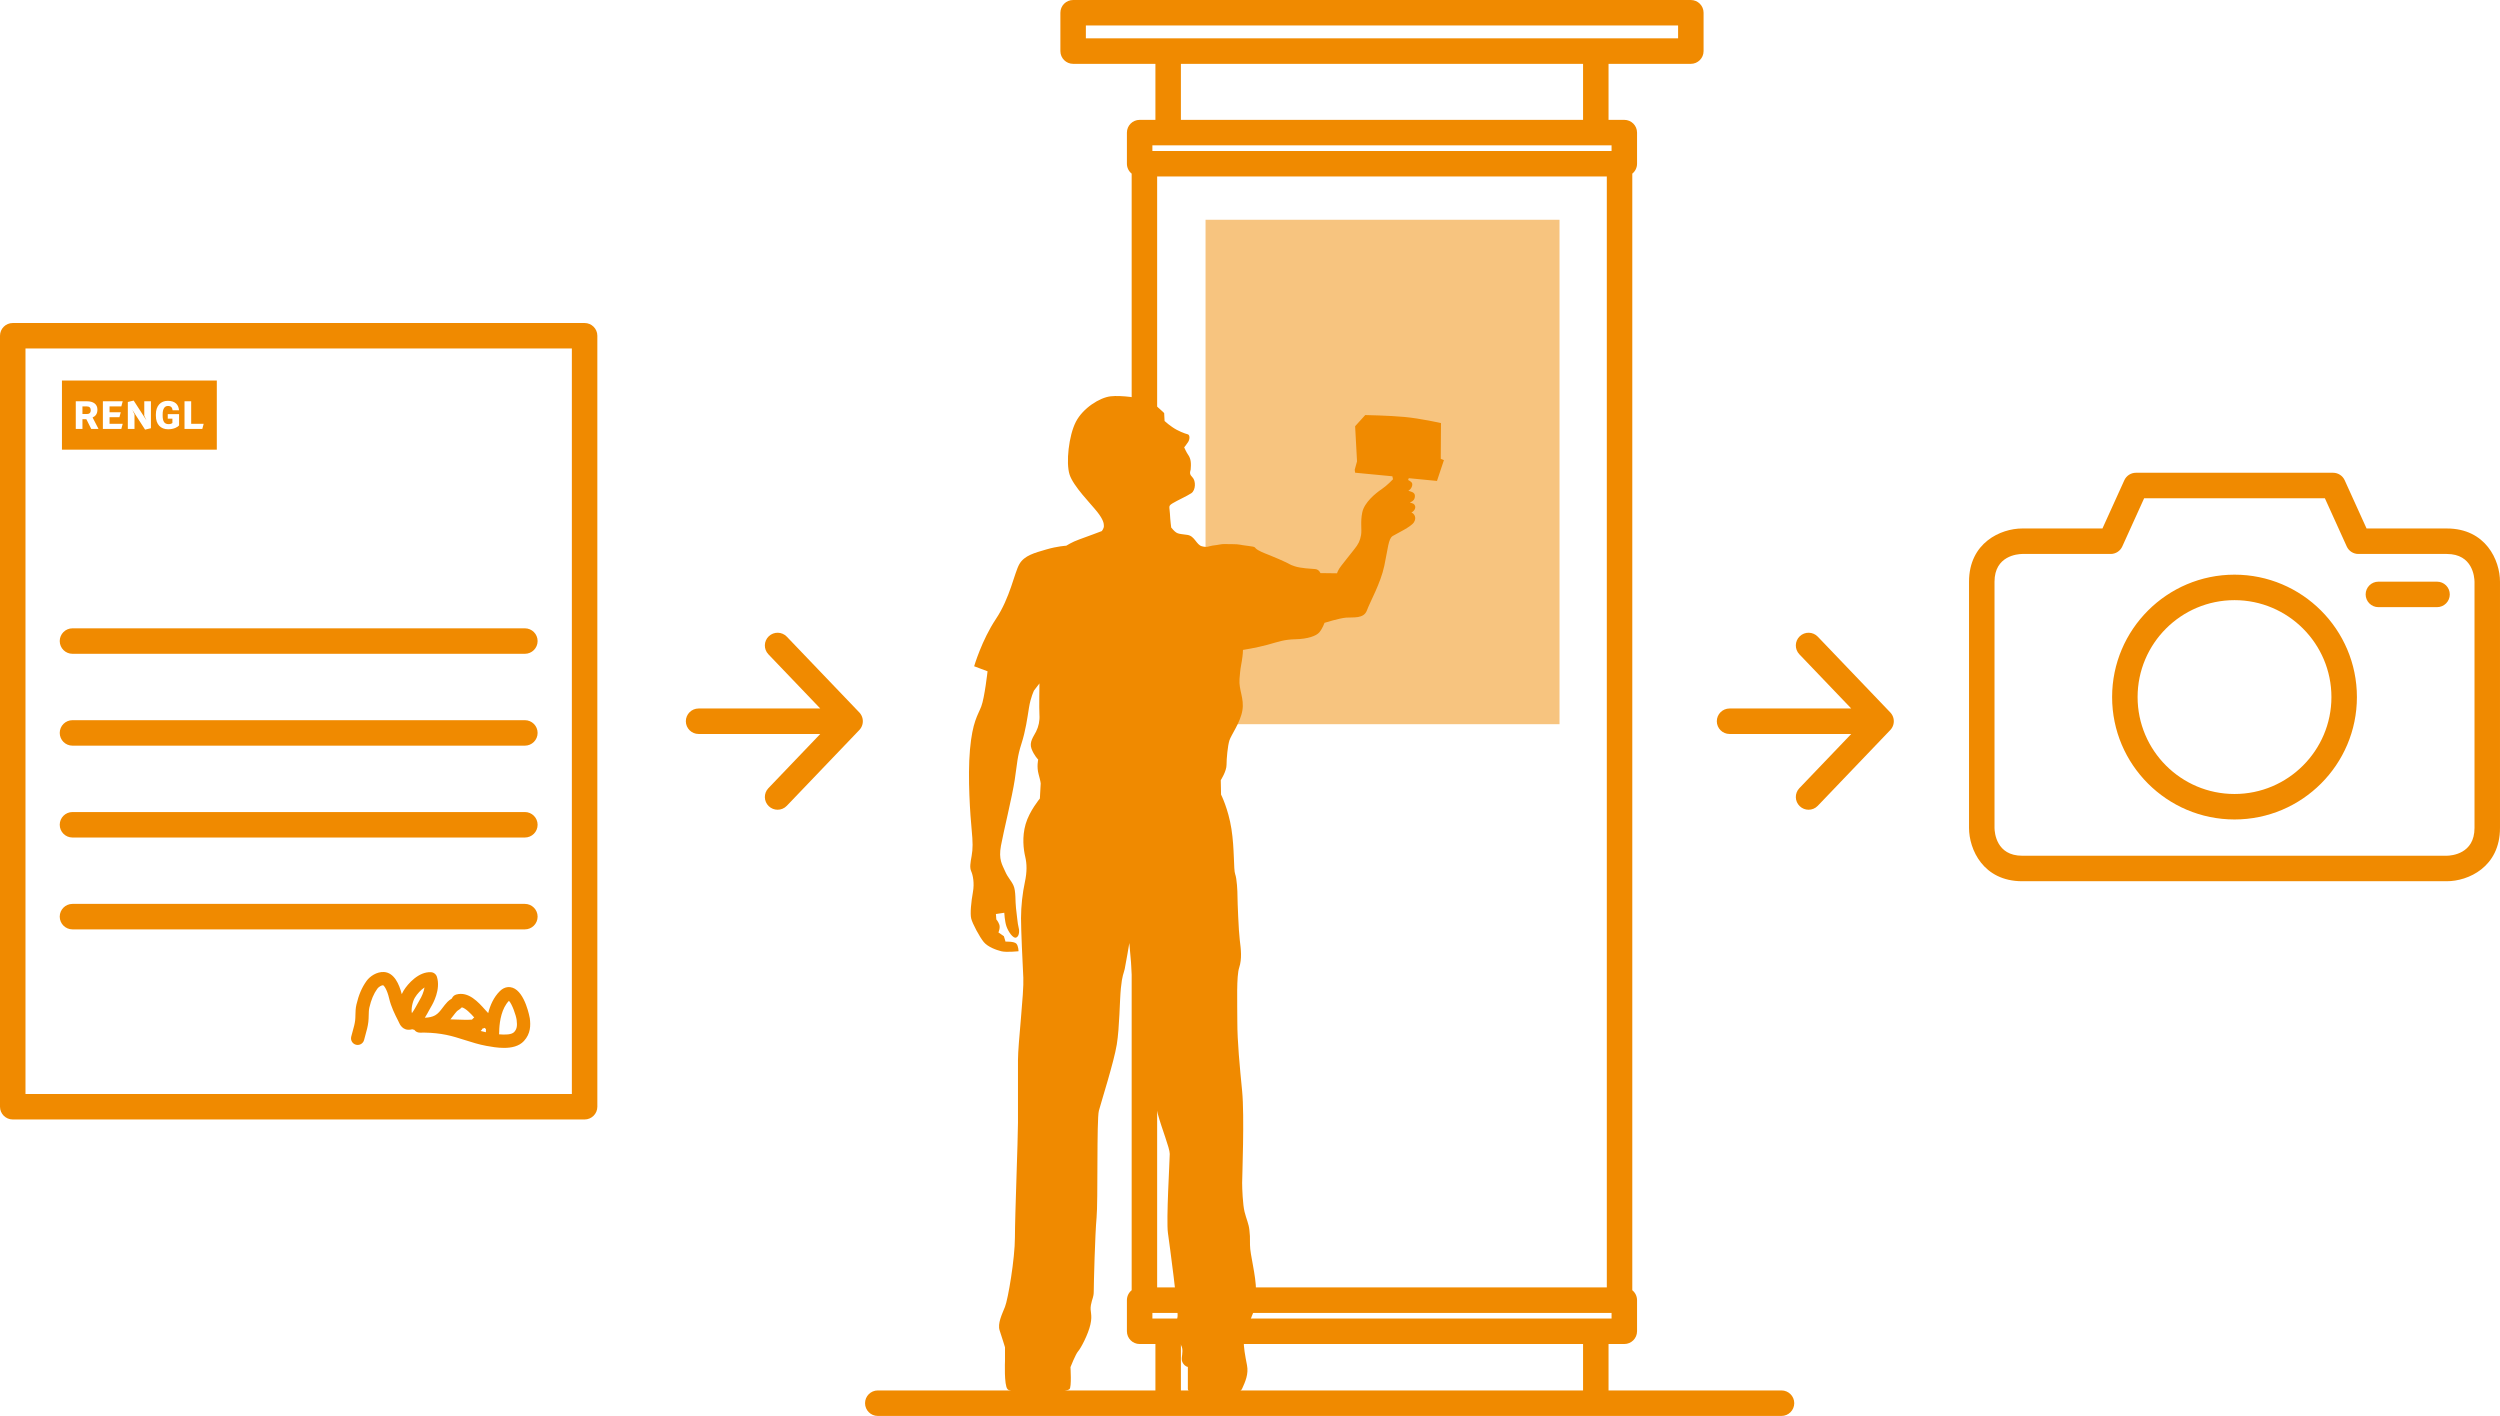
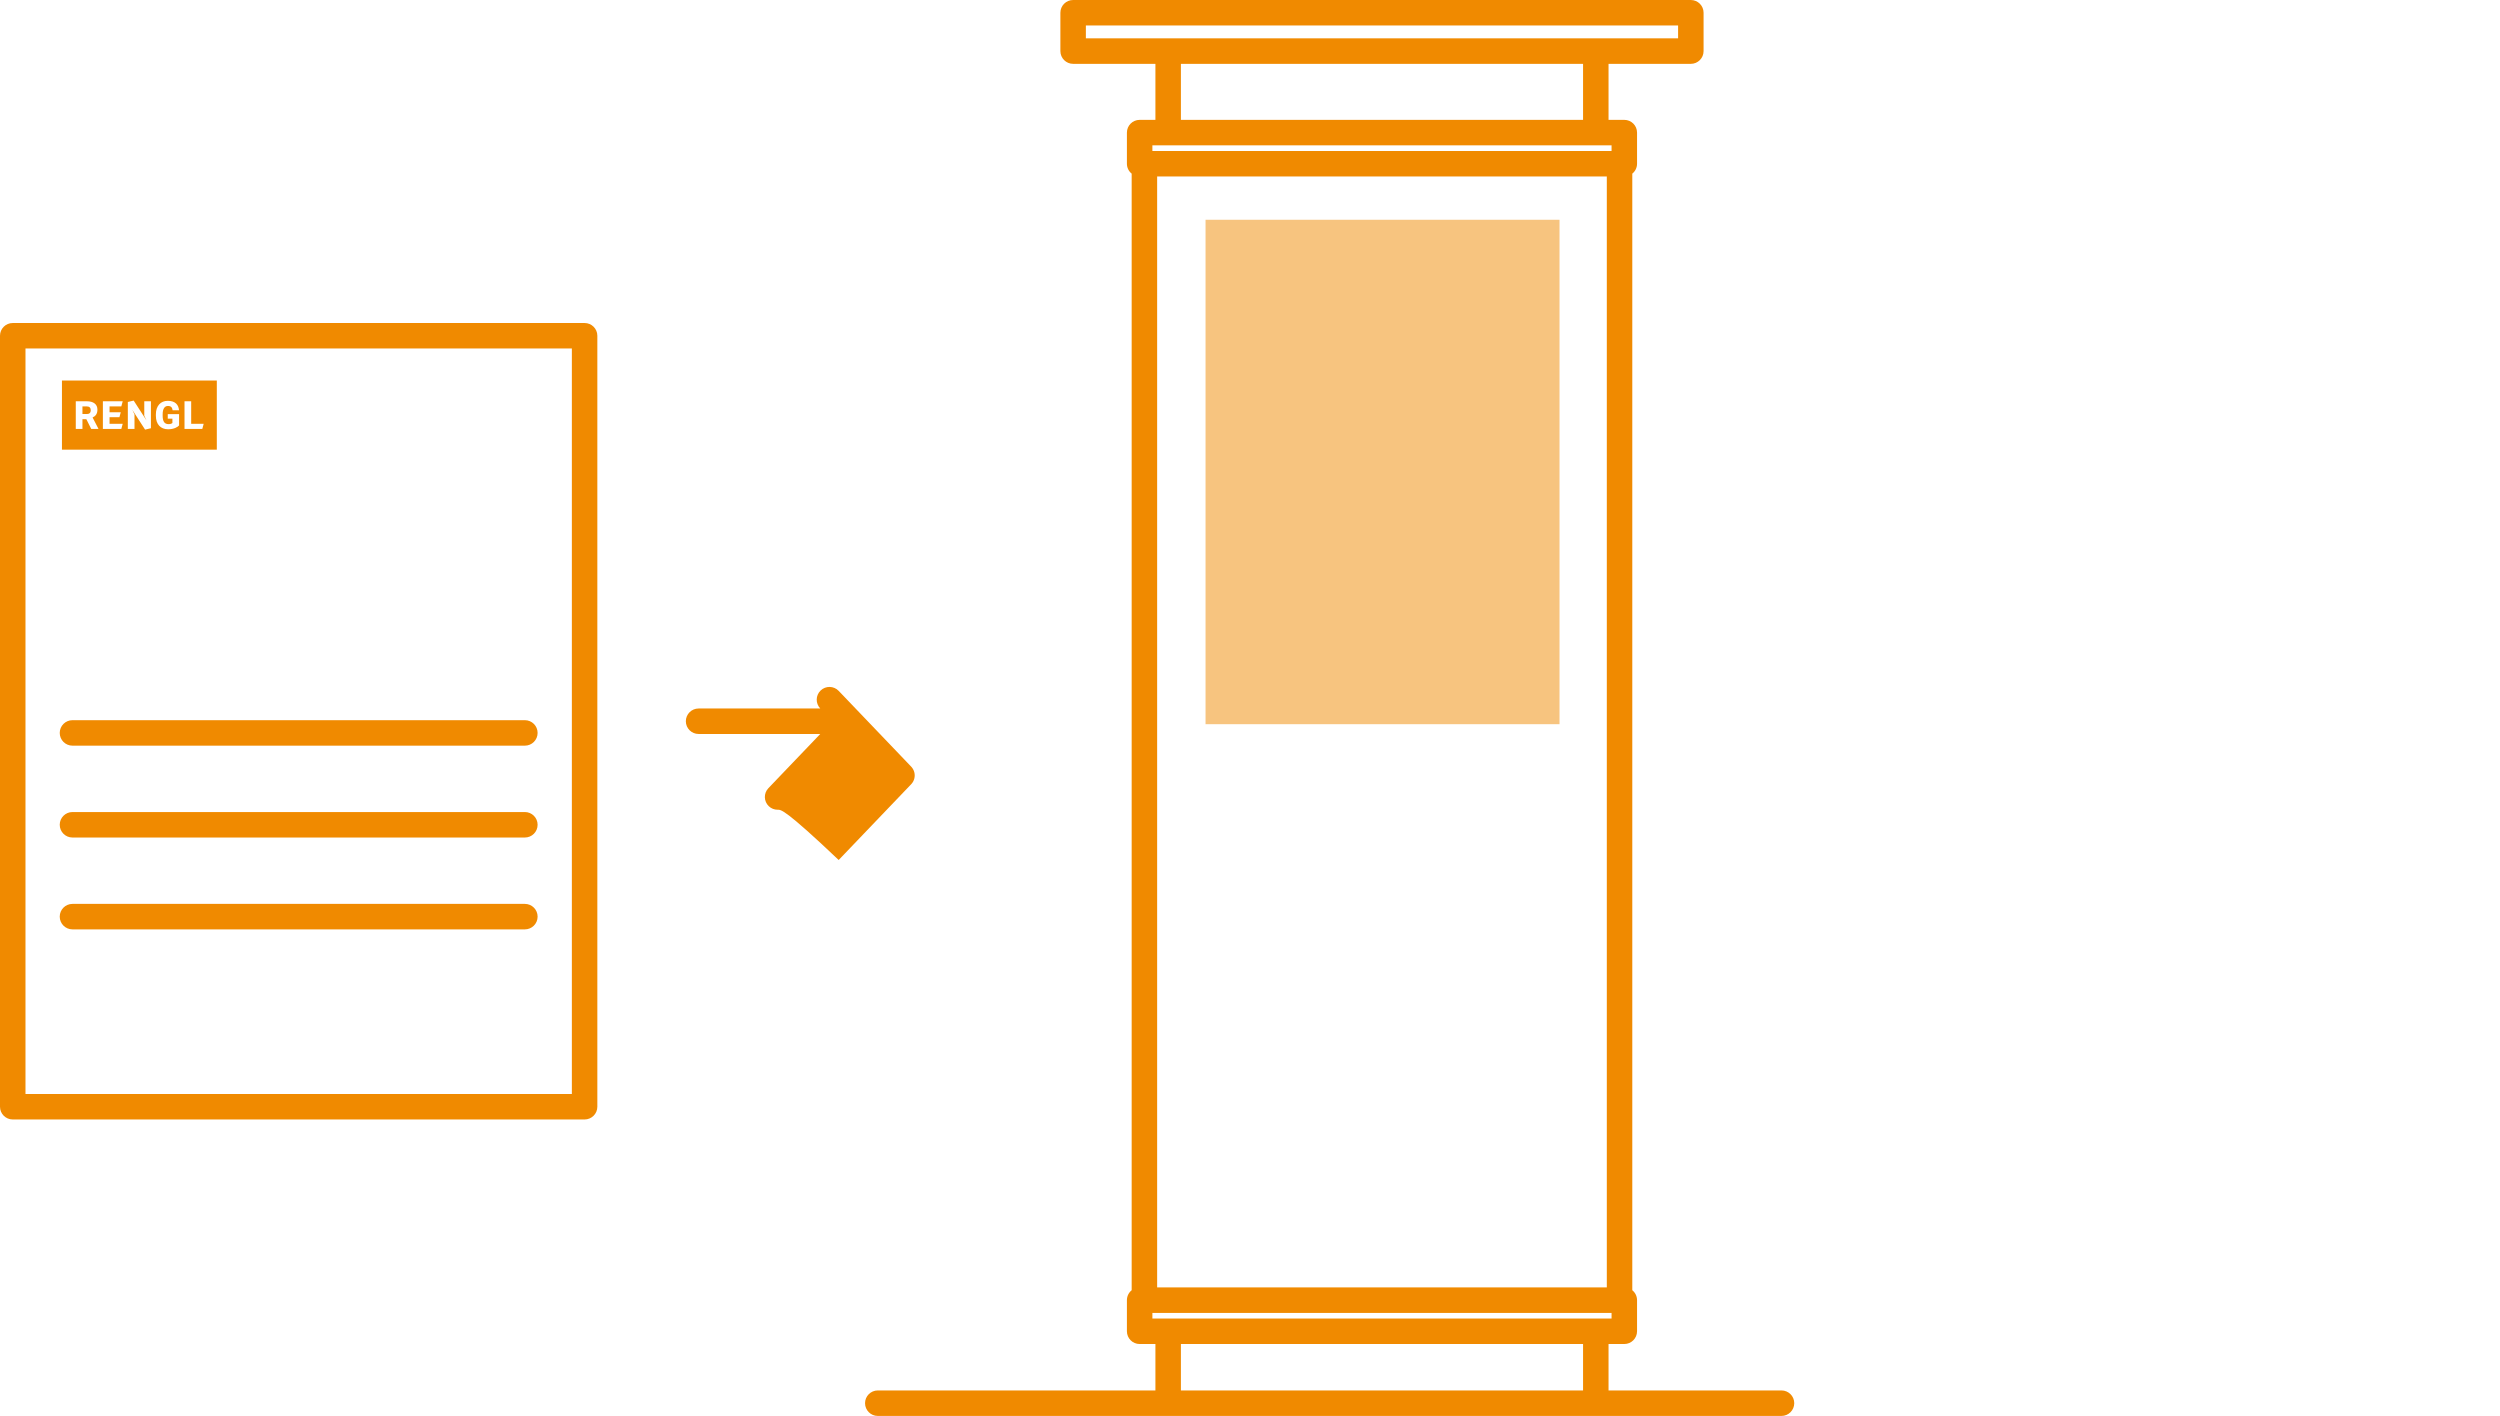
<svg xmlns="http://www.w3.org/2000/svg" xmlns:xlink="http://www.w3.org/1999/xlink" version="1.1" id="Vrstva_1" x="0px" y="0px" width="565px" height="320px" viewBox="167 -145.071 565 320" enable-background="new 167 -145.071 565 320" xml:space="preserve">
  <g>
    <path fill="#F08A00" d="M299.12,107.93H169.88c-1.59,0-2.88-1.29-2.88-2.88v-174.24c0-1.59,1.29-2.88,2.88-2.88h129.24   c1.591,0,2.88,1.29,2.88,2.88v174.24C302,106.64,300.711,107.93,299.12,107.93z M172.76,102.169h123.48v-168.48H172.76V102.169z" />
    <path fill="#F08A00" d="M285.62,23.449H183.38c-1.591,0-2.88-1.289-2.88-2.88s1.289-2.88,2.88-2.88h102.24   c1.591,0,2.88,1.289,2.88,2.88S287.211,23.449,285.62,23.449z" />
-     <path fill="#F08A00" d="M285.62,2.689H183.38c-1.591,0-2.88-1.289-2.88-2.88s1.289-2.88,2.88-2.88h102.24   c1.591,0,2.88,1.289,2.88,2.88S287.211,2.689,285.62,2.689z" />
    <path fill="#F08A00" d="M285.62,44.209H183.38c-1.591,0-2.88-1.289-2.88-2.88s1.289-2.88,2.88-2.88h102.24   c1.591,0,2.88,1.289,2.88,2.88S287.211,44.209,285.62,44.209z" />
    <path fill="#F08A00" d="M285.62,64.969H183.38c-1.591,0-2.88-1.289-2.88-2.88s1.289-2.88,2.88-2.88h102.24   c1.591,0,2.88,1.289,2.88,2.88S287.211,64.969,285.62,64.969z" />
    <g>
      <path fill="#F08A00" d="M186.65-53.22h-1.018v1.717h1.018c0.286,0,0.502-0.075,0.646-0.225c0.145-0.15,0.217-0.36,0.217-0.629    c0-0.27-0.073-0.48-0.219-0.633C187.148-53.143,186.934-53.22,186.65-53.22z" />
      <path fill="#F08A00" d="M181-59.071v15.625h35v-15.625H181z M189.23-48.133h-1.614l-1.103-2.206h-0.881v2.206h-1.507v-6.25h2.525    c0.361,0,0.687,0.041,0.979,0.122c0.292,0.082,0.541,0.202,0.747,0.361s0.364,0.355,0.475,0.59    c0.109,0.235,0.164,0.507,0.164,0.815c0,0.24-0.025,0.454-0.077,0.642c-0.051,0.188-0.125,0.353-0.221,0.494    s-0.211,0.265-0.345,0.369c-0.135,0.104-0.284,0.195-0.447,0.272l1.305,2.52V-48.133z M194.292-51.902l-0.302,1.12h-2.232v1.489    h2.974l-0.313,1.159h-4.168v-6.25h4.481l-0.313,1.159h-2.661v1.322H194.292z M201.11-48.29l-1.323,0.313l-2.891-4.486l0.501,1.065    v3.265h-1.507v-6.094l1.323-0.313l2.895,4.486l-0.501-1.064v-3.266h1.503V-48.29z M207.469-48.916    c-0.08,0.089-0.191,0.184-0.334,0.283c-0.145,0.101-0.318,0.194-0.524,0.279c-0.206,0.086-0.444,0.157-0.715,0.213    s-0.574,0.084-0.912,0.084c-0.418,0-0.796-0.068-1.134-0.202c-0.338-0.135-0.627-0.331-0.866-0.588    c-0.241-0.258-0.427-0.575-0.556-0.951c-0.131-0.376-0.195-0.808-0.195-1.294v-0.348c0-0.487,0.064-0.919,0.197-1.296    c0.132-0.378,0.314-0.697,0.551-0.955c0.236-0.259,0.518-0.456,0.844-0.591s0.684-0.201,1.073-0.201    c0.432,0,0.803,0.052,1.112,0.155c0.309,0.105,0.565,0.252,0.772,0.44c0.206,0.189,0.363,0.414,0.472,0.674    c0.109,0.261,0.18,0.547,0.211,0.859h-1.451c-0.023-0.155-0.059-0.292-0.106-0.412c-0.046-0.121-0.112-0.222-0.196-0.305    s-0.188-0.146-0.313-0.189s-0.274-0.063-0.448-0.063c-0.182,0-0.344,0.037-0.492,0.114c-0.146,0.078-0.273,0.194-0.375,0.351    c-0.103,0.155-0.184,0.352-0.238,0.586c-0.057,0.234-0.084,0.51-0.084,0.824v0.356c0,0.623,0.105,1.092,0.319,1.405    s0.55,0.47,1.007,0.47c0.12,0,0.228-0.007,0.322-0.022c0.094-0.016,0.178-0.037,0.249-0.063c0.072-0.026,0.131-0.055,0.183-0.086    c0.051-0.032,0.09-0.062,0.123-0.09v-0.971h-1.049v-1.034h2.555V-48.916z M212.719-48.133H208.7v-6.25h1.507v5.091h2.824    L212.719-48.133z" />
    </g>
-     <path fill="#F08A00" d="M280.905,91.753c-1.471,0-2.928-0.265-3.968-0.453c-1.694-0.308-3.318-0.824-4.89-1.323   c-1.435-0.456-2.79-0.886-4.186-1.168c-1.551-0.313-3.092-0.478-4.771-0.506c-0.408,0-0.816,0.001-1.224,0.002   c-0.002,0-0.003,0-0.004,0c-0.502,0-0.946-0.246-1.219-0.625c-0.165-0.041-0.327-0.086-0.485-0.136   c-0.118,0.034-0.239,0.06-0.362,0.079c-1.806,0.272-2.449-1.202-2.663-1.685c-0.038-0.086-0.076-0.176-0.122-0.264   c-0.774-1.498-1.635-3.245-2.061-5.084c-0.472-2.024-1.145-2.906-1.378-2.998c-0.332-0.007-0.99,0.359-1.294,0.783   c-0.829,1.153-1.384,2.469-1.802,4.266c-0.124,0.535-0.137,1.122-0.149,1.743c-0.011,0.477-0.021,0.97-0.08,1.493   c-0.113,1.003-0.384,1.97-0.646,2.905c-0.109,0.392-0.219,0.78-0.311,1.161c-0.195,0.805-1.005,1.298-1.813,1.104   c-0.805-0.195-1.299-1.007-1.104-1.812c0.101-0.413,0.219-0.835,0.338-1.261c0.229-0.821,0.467-1.67,0.554-2.434   c0.046-0.408,0.053-0.814,0.061-1.22c0.016-0.712,0.032-1.52,0.228-2.358c0.504-2.171,1.23-3.868,2.286-5.337   c0.752-1.046,2.302-2.11,3.951-2.021c2.285,0.146,3.437,2.738,4.008,5.01c0.127-0.287,0.264-0.551,0.405-0.782   c0.998-1.629,3.452-4.341,6.196-4.186c0.626,0.036,1.164,0.457,1.349,1.056c0.872,2.829-0.83,5.947-1.372,6.836   c-0.114,0.187-0.249,0.439-0.404,0.725c-0.283,0.524-0.599,1.108-0.957,1.674c0.864-0.021,1.718-0.199,2.311-0.536   c0.711-0.404,1.147-0.98,1.7-1.709c0.329-0.434,0.669-0.883,1.1-1.335c0.274-0.287,0.563-0.477,0.795-0.63   c0.068-0.045,0.14-0.086,0.203-0.135c0.17-0.433,0.533-0.765,0.986-0.894c2.771-0.788,5.03,1.753,6.524,3.434   c0.257,0.288,0.491,0.553,0.699,0.764c0.441-1.764,1.232-3.582,2.627-4.962c1.153-1.143,2.304-0.977,2.887-0.777   c2.86,0.985,3.881,6.85,3.889,6.908c0.203,1.601,0.204,3.46-1.322,5.127C284.303,91.404,282.596,91.753,280.905,91.753z    M279.78,88.683c1.366,0.127,2.854,0.102,3.424-0.52c0.593-0.648,0.733-1.335,0.558-2.722c-0.133-1.042-1.048-3.635-1.74-4.327   c-1.646,1.681-2.081,4.532-2.184,6.324c0.007,0.226-0.006,0.433-0.017,0.61c-0.005,0.064-0.009,0.127-0.012,0.191   c-0.001,0.053-0.001,0.104-0.001,0.153C279.809,88.492,279.799,88.589,279.78,88.683z M275.633,87.926   c0.393,0.106,0.784,0.204,1.177,0.289c0-0.001,0-0.003,0-0.004c0.003-0.213,0.008-0.441,0.019-0.682   c-0.063-0.082-0.162-0.186-0.276-0.298c-0.152,0.073-0.319,0.12-0.493,0.138C275.963,87.586,275.816,87.777,275.633,87.926z    M268.788,85.308c0.504,0.008,1.02,0.027,1.539,0.047c1.125,0.042,2.279,0.085,3.342,0.009c0.092-0.118,0.195-0.228,0.31-0.33   c0.063-0.055,0.128-0.107,0.196-0.156c-0.768-0.856-1.924-2.085-2.798-2.292c-0.275,0.295-0.577,0.496-0.801,0.643   c-0.095,0.063-0.238,0.158-0.277,0.198c-0.313,0.329-0.588,0.692-0.88,1.077C269.222,84.764,269.015,85.036,268.788,85.308z    M262.94,78.09c-0.808,0.524-1.64,1.43-2.176,2.306c-0.554,0.906-0.886,2.652-0.675,3.517c0.495-0.688,1.02-1.659,1.246-2.078   c0.184-0.34,0.346-0.638,0.481-0.861C262.303,80.18,262.779,79.103,262.94,78.09z" />
-     <path fill="#F08A00" d="M342.737,37.929c-0.716,0-1.434-0.265-1.991-0.799c-1.149-1.1-1.189-2.922-0.09-4.072l11.722-12.249H324.88   c-1.591,0-2.88-1.289-2.88-2.88s1.289-2.88,2.88-2.88h27.498L340.656,2.8c-1.1-1.149-1.06-2.972,0.09-4.072   c1.148-1.099,2.971-1.06,4.072,0.089l16.378,17.115c0.028,0.03,0.057,0.06,0.083,0.09c0.002,0.001,0.002,0.002,0.002,0.002   c0.174,0.197,0.316,0.412,0.427,0.639c0.188,0.382,0.292,0.811,0.292,1.265s-0.104,0.883-0.292,1.265   c-0.11,0.227-0.253,0.441-0.427,0.639c0,0,0,0.001-0.002,0.002c-0.026,0.031-0.055,0.061-0.083,0.09l-16.378,17.115   C344.252,37.632,343.495,37.929,342.737,37.929z" />
-     <path fill="#F08A00" d="M575.737,37.929c-0.716,0-1.434-0.265-1.991-0.799c-1.149-1.1-1.189-2.922-0.09-4.072l11.722-12.249H557.88   c-1.591,0-2.88-1.289-2.88-2.88s1.289-2.88,2.88-2.88h27.498L573.656,2.8c-1.1-1.149-1.06-2.972,0.09-4.072   c1.148-1.099,2.972-1.06,4.072,0.089l16.378,17.115c0.028,0.03,0.057,0.06,0.083,0.09c0.002,0.001,0.002,0.002,0.002,0.002   c0.174,0.197,0.316,0.412,0.427,0.639c0.188,0.382,0.292,0.811,0.292,1.265s-0.104,0.883-0.292,1.265   c-0.11,0.227-0.253,0.441-0.427,0.639c0,0,0,0.001-0.002,0.002c-0.026,0.031-0.055,0.061-0.083,0.09l-16.378,17.115   C577.252,37.632,576.495,37.929,575.737,37.929z" />
-     <path fill="#F08A00" d="M719.98,54.086h-95.962c-8.818,0-12.019-7.2-12.019-12.04v-55.643c0-8.832,7.188-12.038,12.019-12.038   h18.136l4.945-10.903c0.467-1.029,1.493-1.69,2.623-1.69h44.555c1.13,0,2.156,0.661,2.623,1.69l4.945,10.903h18.135   c8.818,0,12.02,7.199,12.02,12.038v55.643C732,50.88,724.812,54.086,719.98,54.086z M624.019-19.875   c-1.028,0.016-6.259,0.391-6.259,6.278v55.643c0.016,1.032,0.39,6.28,6.259,6.28h95.947c1.063-0.017,6.274-0.402,6.274-6.28   v-55.643c-0.016-1.032-0.39-6.278-6.26-6.278h-19.991c-1.13,0-2.156-0.661-2.623-1.69l-4.945-10.903h-40.842l-4.945,10.903   c-0.467,1.029-1.493,1.69-2.623,1.69H624.019z M672,40.129c-15.254,0-27.663-12.41-27.663-27.663S656.746-15.197,672-15.197   s27.663,12.41,27.663,27.663S687.254,40.129,672,40.129z M672-9.437c-12.077,0-21.903,9.826-21.903,21.903S659.923,34.37,672,34.37   s21.903-9.826,21.903-21.903S684.077-9.437,672-9.437z M717.773-7.855h-13.257c-1.591,0-2.88-1.289-2.88-2.88s1.289-2.88,2.88-2.88   h13.257c1.591,0,2.88,1.289,2.88,2.88S719.364-7.855,717.773-7.855z" />
+     <path fill="#F08A00" d="M342.737,37.929c-0.716,0-1.434-0.265-1.991-0.799c-1.149-1.1-1.189-2.922-0.09-4.072l11.722-12.249H324.88   c-1.591,0-2.88-1.289-2.88-2.88s1.289-2.88,2.88-2.88h27.498c-1.1-1.149-1.06-2.972,0.09-4.072   c1.148-1.099,2.971-1.06,4.072,0.089l16.378,17.115c0.028,0.03,0.057,0.06,0.083,0.09c0.002,0.001,0.002,0.002,0.002,0.002   c0.174,0.197,0.316,0.412,0.427,0.639c0.188,0.382,0.292,0.811,0.292,1.265s-0.104,0.883-0.292,1.265   c-0.11,0.227-0.253,0.441-0.427,0.639c0,0,0,0.001-0.002,0.002c-0.026,0.031-0.055,0.061-0.083,0.09l-16.378,17.115   C344.252,37.632,343.495,37.929,342.737,37.929z" />
    <path fill="#F08A00" d="M569.62,174.929H365.38c-1.591,0-2.88-1.289-2.88-2.88s1.289-2.88,2.88-2.88h62.744v-10.492h-3.563   c-1.591,0-2.88-1.289-2.88-2.88v-7.031c0-0.907,0.419-1.716,1.074-2.244v-252.35c-0.655-0.528-1.074-1.337-1.074-2.244v-7.03   c0-1.59,1.289-2.88,2.88-2.88h3.563v-12.66h-18.597c-1.591,0-2.88-1.29-2.88-2.88v-8.669c0-1.591,1.289-2.88,2.88-2.88h139.601   c1.591,0,2.88,1.289,2.88,2.88v8.669c0,1.59-1.289,2.88-2.88,2.88H530.53v12.66h3.563c1.591,0,2.88,1.29,2.88,2.88v7.03   c0,0.907-0.419,1.716-1.074,2.244v252.35c0.655,0.528,1.074,1.337,1.074,2.244v7.031c0,1.591-1.289,2.88-2.88,2.88h-3.563v10.492   h39.09c1.591,0,2.88,1.289,2.88,2.88S571.211,174.929,569.62,174.929z M433.884,169.169h90.887v-10.492h-90.887V169.169z    M527.65,152.917h3.563v-1.271H427.44v1.271H527.65z M428.515,145.886H530.14v-251.078H428.515V145.886z M427.44-110.952h103.773   v-1.271h-3.47c-0.031,0.001-0.063,0.001-0.094,0.001h-96.646c-0.031,0-0.063,0-0.094-0.001h-3.47V-110.952z M433.884-117.982   h90.887v-12.66h-90.887V-117.982z M527.65-136.402h18.598v-2.909H412.407v2.909H527.65z" />
    <g opacity="0.5">
      <g>
        <defs>
          <rect id="SVGID_1_" x="430.452" y="-103.403" width="98" height="123" />
        </defs>
        <clipPath id="SVGID_2_">
          <use xlink:href="#SVGID_1_" overflow="visible" />
        </clipPath>
        <rect x="439.452" y="-95.403" clip-path="url(#SVGID_2_)" fill="#F08A00" width="80" height="114" />
      </g>
    </g>
-     <path fill="#F08A00" d="M435.492-46.897c0,0-1.137-0.282-2.555-1.038c-1.418-0.758-2.742-1.986-2.742-1.986l-0.095-1.798   c0,0-2.459-2.46-3.878-2.933s-5.77-1.135-8.229-0.851s-6.241,2.648-7.85,5.769c-1.609,3.122-2.271,9.27-1.419,11.917   c0.851,2.649,4.823,6.621,6.242,8.419c1.419,1.797,1.513,2.648,1.513,3.216s-0.473,1.135-0.473,1.135s-3.499,1.324-5.107,1.892   c-1.607,0.567-2.932,1.418-2.932,1.418s-1.986,0.097-4.54,0.853s-4.919,1.324-6.054,3.309c-1.135,1.987-2.08,7.569-5.297,12.393   c-3.215,4.822-4.918,10.687-4.918,10.687l3.027,1.135c0,0-0.662,5.959-1.419,7.945s-1.985,3.405-2.553,9.742   c-0.569,6.337,0.093,15.134,0.378,18.064c0.284,2.933,0.283,4.35,0,5.958c-0.285,1.609-0.475,2.649-0.095,3.499   c0.379,0.853,0.757,2.648,0.379,4.732c-0.379,2.08-0.664,4.82-0.379,5.957c0.284,1.134,1.892,4.16,2.837,5.297   c0.947,1.134,2.838,1.796,3.973,2.081c1.135,0.284,3.879,0,3.879,0s0-1.134-0.474-1.703c-0.474-0.568-2.46-0.472-2.46-0.472   l-0.377-1.23l-1.23-0.853c0,0,0.475-1.04,0.189-1.796c-0.284-0.757-0.662-1.135-0.662-1.135l-0.096-1.23l1.892-0.284   c0,0,0.097,1.893,0.474,3.027c0.379,1.134,1.514,2.933,2.271,2.555c0.756-0.378,0.662-1.799,0.474-2.365   c-0.191-0.567-0.38-2.839-0.568-4.257c-0.189-1.418,0-3.879-0.568-5.106c-0.566-1.231-1.229-1.703-1.893-3.218   c-0.66-1.512-1.512-2.646-0.944-5.77c0.567-3.12,2.554-11.159,3.121-14.941c0.567-3.784,0.567-5.203,1.515-8.136   c0.945-2.931,1.323-5.769,1.701-8.134c0.379-2.364,1.135-3.877,1.135-3.877l1.229-1.608c0,0-0.095,5.771,0,7.094   c0.096,1.324-0.187,2.647-0.757,3.783c-0.567,1.135-1.607,2.364-1.039,3.878c0.566,1.514,1.513,2.459,1.513,2.459   s-0.378,1.608,0.094,3.311c0.474,1.703,0.474,2.081,0.474,2.081l-0.188,3.404c0,0-2.364,2.837-3.216,5.77   c-0.852,2.931-0.473,5.77-0.096,7.378c0.379,1.605,0.434,3.369-0.086,5.784c-0.517,2.417-0.863,5.35-0.863,8.111   c0,2.76,0.347,10.008,0.519,13.459c0.173,3.449-1.208,14.839-1.208,18.636v14.148c0,3.623-0.689,21.053-0.689,25.885   c0,4.83-1.555,13.975-2.243,15.701c-0.69,1.727-1.726,3.797-1.209,5.348c0.519,1.555,1.209,3.797,1.209,3.797v3.107   c0,0-0.238,5.49,0.571,6.357c0.811,0.865,4.049,0.75,7.576,0.865s5.899-0.461,6.42-0.865c0.52-0.406,0.23-4.973,0.23-4.973   s1.156-2.949,1.734-3.588c0.578-0.635,2.256-3.758,2.775-6.068c0.522-2.316-0.174-2.834,0.116-4.396   c0.29-1.561,0.636-1.678,0.636-3.123s0.291-12.951,0.637-16.596c0.348-3.643,0-22.203,0.52-24.17   c0.52-1.965,3.412-11.045,4.049-14.977c0.635-3.933,0.635-9.773,0.926-12.724c0.289-2.949,0.635-3.294,0.866-4.337   c0.231-1.04,1.042-5.877,1.042-5.877s0.924,9.983,0.866,11.66c-0.058,1.678,1.733,6.766,2.66,8.443   c0.926,1.678,1.042,5.841,0.926,6.418c-0.116,0.578,1,8.471,1.955,12.013c0.954,3.546,2.728,7.773,2.728,9.136   s-0.818,14.998-0.41,17.863c0.41,2.863,2.318,17.314,2.183,18.813c-0.138,1.502-1.091,2.865-0.138,4.771   c0.955,1.91,1.228,2.047,1.228,3.137s-0.409,1.91,0.136,2.73c0.545,0.816,1.092,0.816,1.092,0.816v4.951   c0,0.506,0.709,1.111,1.35,1.279c0.958,0.248,2.146,0.355,4.602,0.355c2.453,0,5.638-0.18,6.319-1.678   c0.683-1.502,1.5-3.271,1.091-5.318c-0.408-2.047-0.818-4.363-0.682-5.318s1.091-4.088,1.773-5.727   c0.681-1.635,0.955-2.182,0.955-5.725c0-3.545-1.363-8.184-1.363-10.363s-0.002-2.045-0.139-3.408   c-0.136-1.365-0.682-2.453-1.09-4.092c-0.41-1.635-0.546-5.316-0.546-6.543c0-1.229,0.546-15.134,0-20.724   c-0.545-5.59-1.09-11.181-1.09-15.682c0-4.5-0.224-10.302,0.427-12.259c0.651-1.953,0.391-4.169,0.131-6.186   c-0.262-2.02-0.521-8.73-0.521-9.902c0-1.173-0.132-3.974-0.522-5.016c-0.39-1.043-0.129-5.668-0.847-10.229   c-0.716-4.561-2.345-7.752-2.345-7.752l-0.065-3.257c0,0,1.304-2.019,1.304-3.453c0-1.432,0.26-4.299,0.651-5.536   c0.39-1.237,2.476-4.039,2.931-6.775c0.457-2.735-0.846-4.625-0.65-7.101c0.195-2.475,0.26-2.54,0.521-4.038   c0.26-1.499,0.26-2.541,0.26-2.541s2.996-0.456,5.601-1.173c2.606-0.716,3.649-1.171,6.319-1.236   c2.672-0.065,4.627-0.719,5.343-1.564c0.716-0.847,1.173-2.15,1.173-2.15s3.32-1.042,4.885-1.172   c1.564-0.129,3.975,0.325,4.69-1.629s3.095-6.125,3.929-10.066c0.834-3.942,0.91-6.141,1.895-6.747   c0.986-0.607,4.111-2.031,4.795-3.093c0.681-1.061,0.08-1.984-0.557-2.211c0.749-0.424,0.969-1.045,0.819-1.5   c-0.151-0.454-0.465-0.603-1.179-0.741c0.754-0.357,1.164-0.74,1.145-1.569c-0.02-0.831-1.05-0.942-1.486-1.121   c0.694-0.375,0.976-1.166,0.873-1.617c-0.103-0.453-0.923-0.808-0.923-0.808L485.385-37l6.373,0.619l1.57-4.709l-0.715-0.285   l0.049-8.084c0,0-4.661-1.047-8.228-1.38c-3.567-0.333-8.893-0.429-8.893-0.429l-2.284,2.521l0.43,7.941l-0.523,1.902l0.094,0.666   l8.418,0.809l0.143,0.667c0,0-1.33,1.426-2.615,2.282c-1.284,0.855-3.854,2.948-4.327,5.184c-0.476,2.235-0.05,3.947-0.286,5.183   c-0.237,1.236-0.523,1.951-1.57,3.234c-1.045,1.284-2.044,2.616-2.853,3.614c-0.808,1-0.999,1.761-0.999,1.761l-3.756-0.047   c0,0-0.291-0.828-1.178-0.909c-0.886-0.08-3.219-0.16-4.666-0.643c-1.451-0.484-0.564-0.322-3.541-1.61   c-2.979-1.288-3.543-1.368-4.67-2.012c-1.127-0.645-0.16-0.725-2.252-0.967c-2.094-0.241-1.852-0.401-3.621-0.401   c-1.772,0-2.014-0.08-2.817,0.08c-0.806,0.161-0.565,0.08-1.61,0.241c-1.047,0.161-1.127,0.482-2.415,0.161   c-1.288-0.322-1.61-2.335-3.299-2.575c-2.281-0.326-2.342-0.108-3.649-1.658c0,0-0.216-1.562-0.295-3.171   c-0.08-1.61-0.449-1.677,0.645-2.334c1.094-0.659,3.222-1.611,4.189-2.255c1.012-0.676,1.064-2.79,0.252-3.604   c-0.576-0.577-0.643-0.925-0.393-1.756c0.1-1.212,0.146-2.373-0.629-3.409c-0.314-0.419-0.839-1.599-0.839-1.599   s0.497-0.576,0.891-1.205S435.939-46.686,435.492-46.897" />
  </g>
</svg>